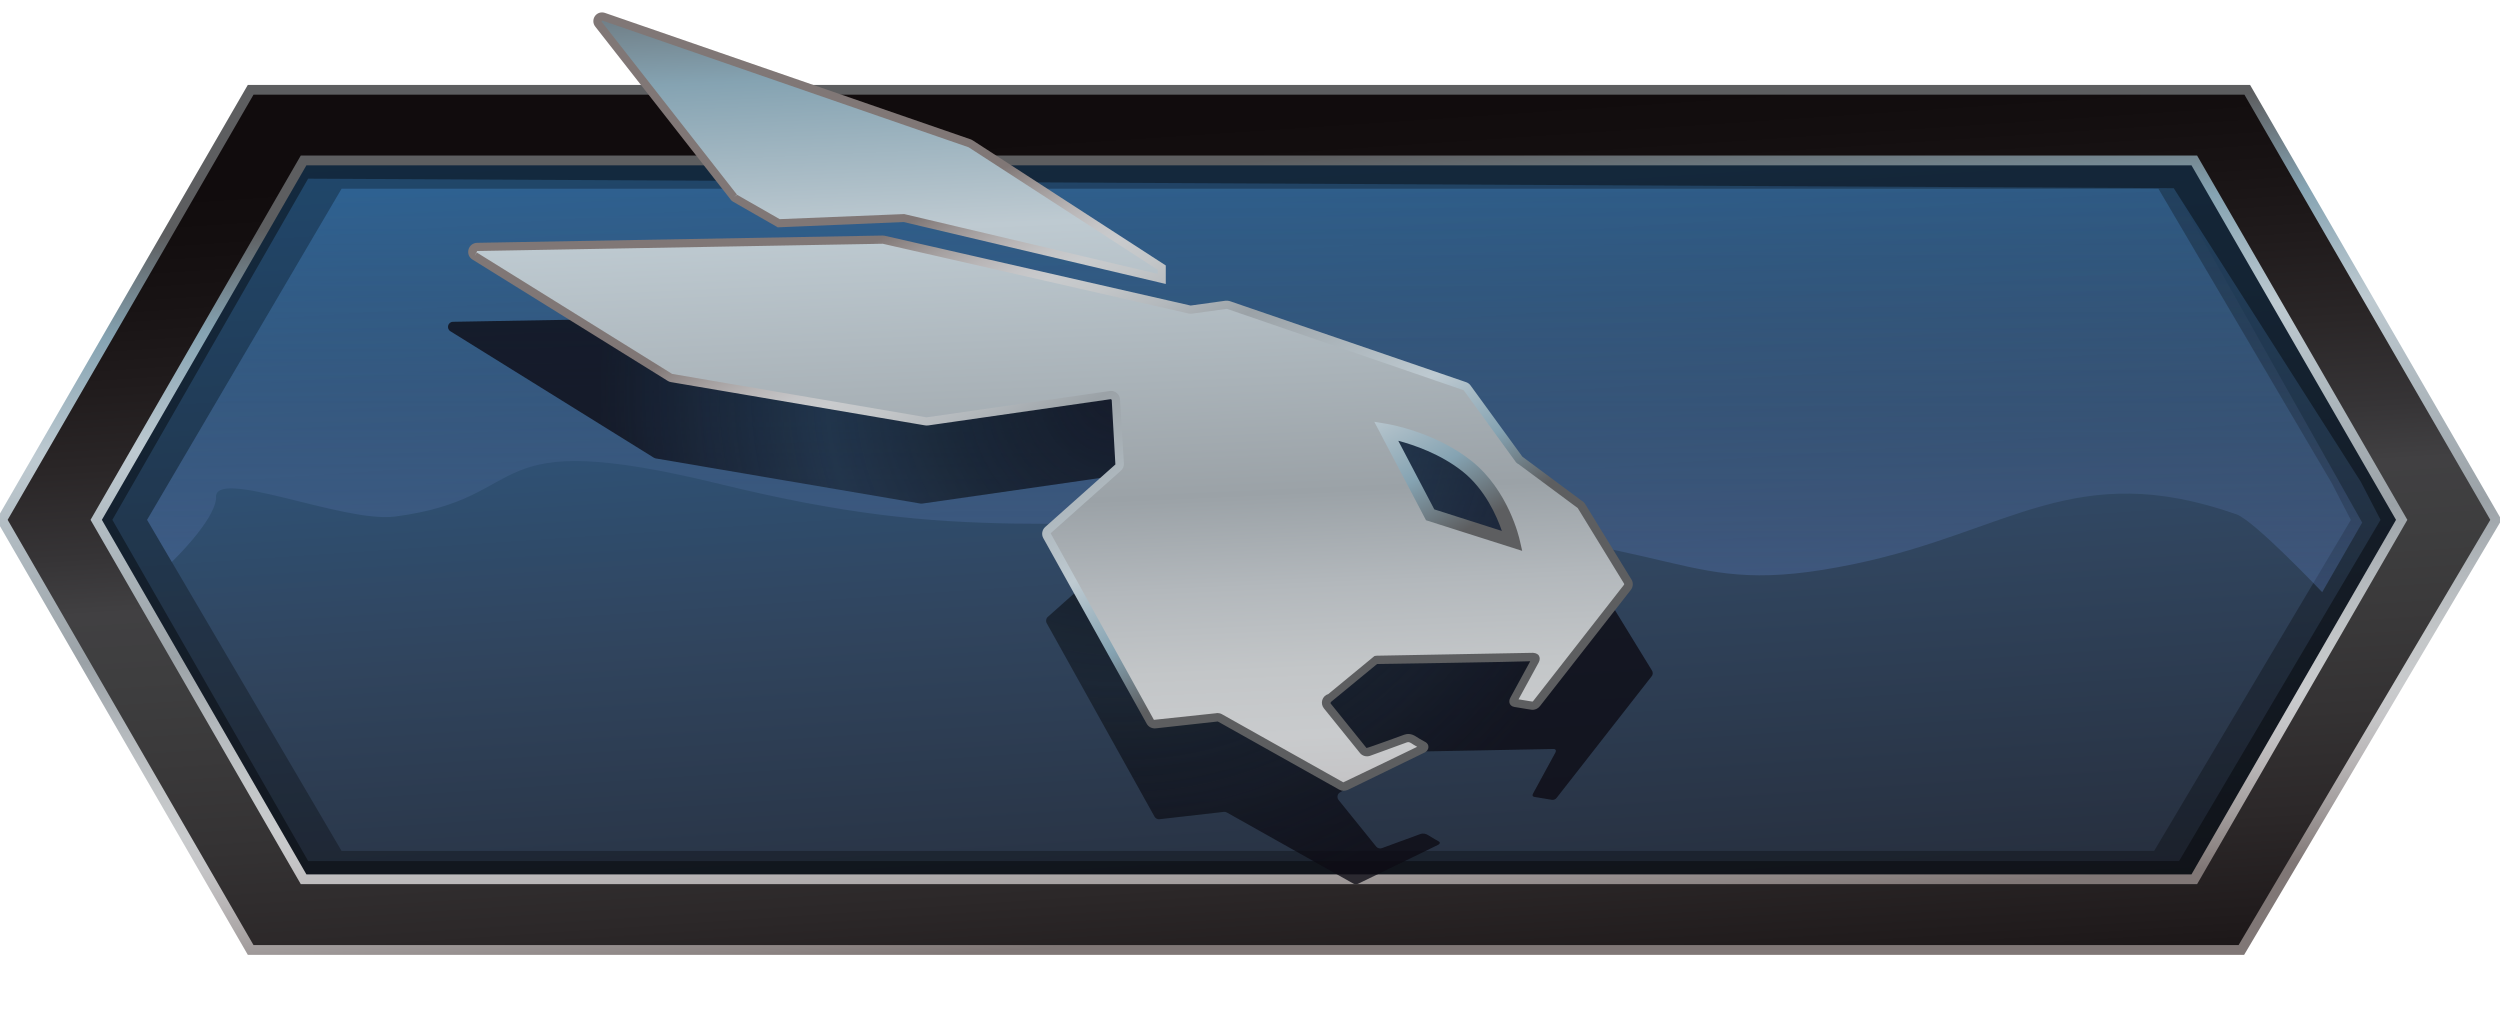
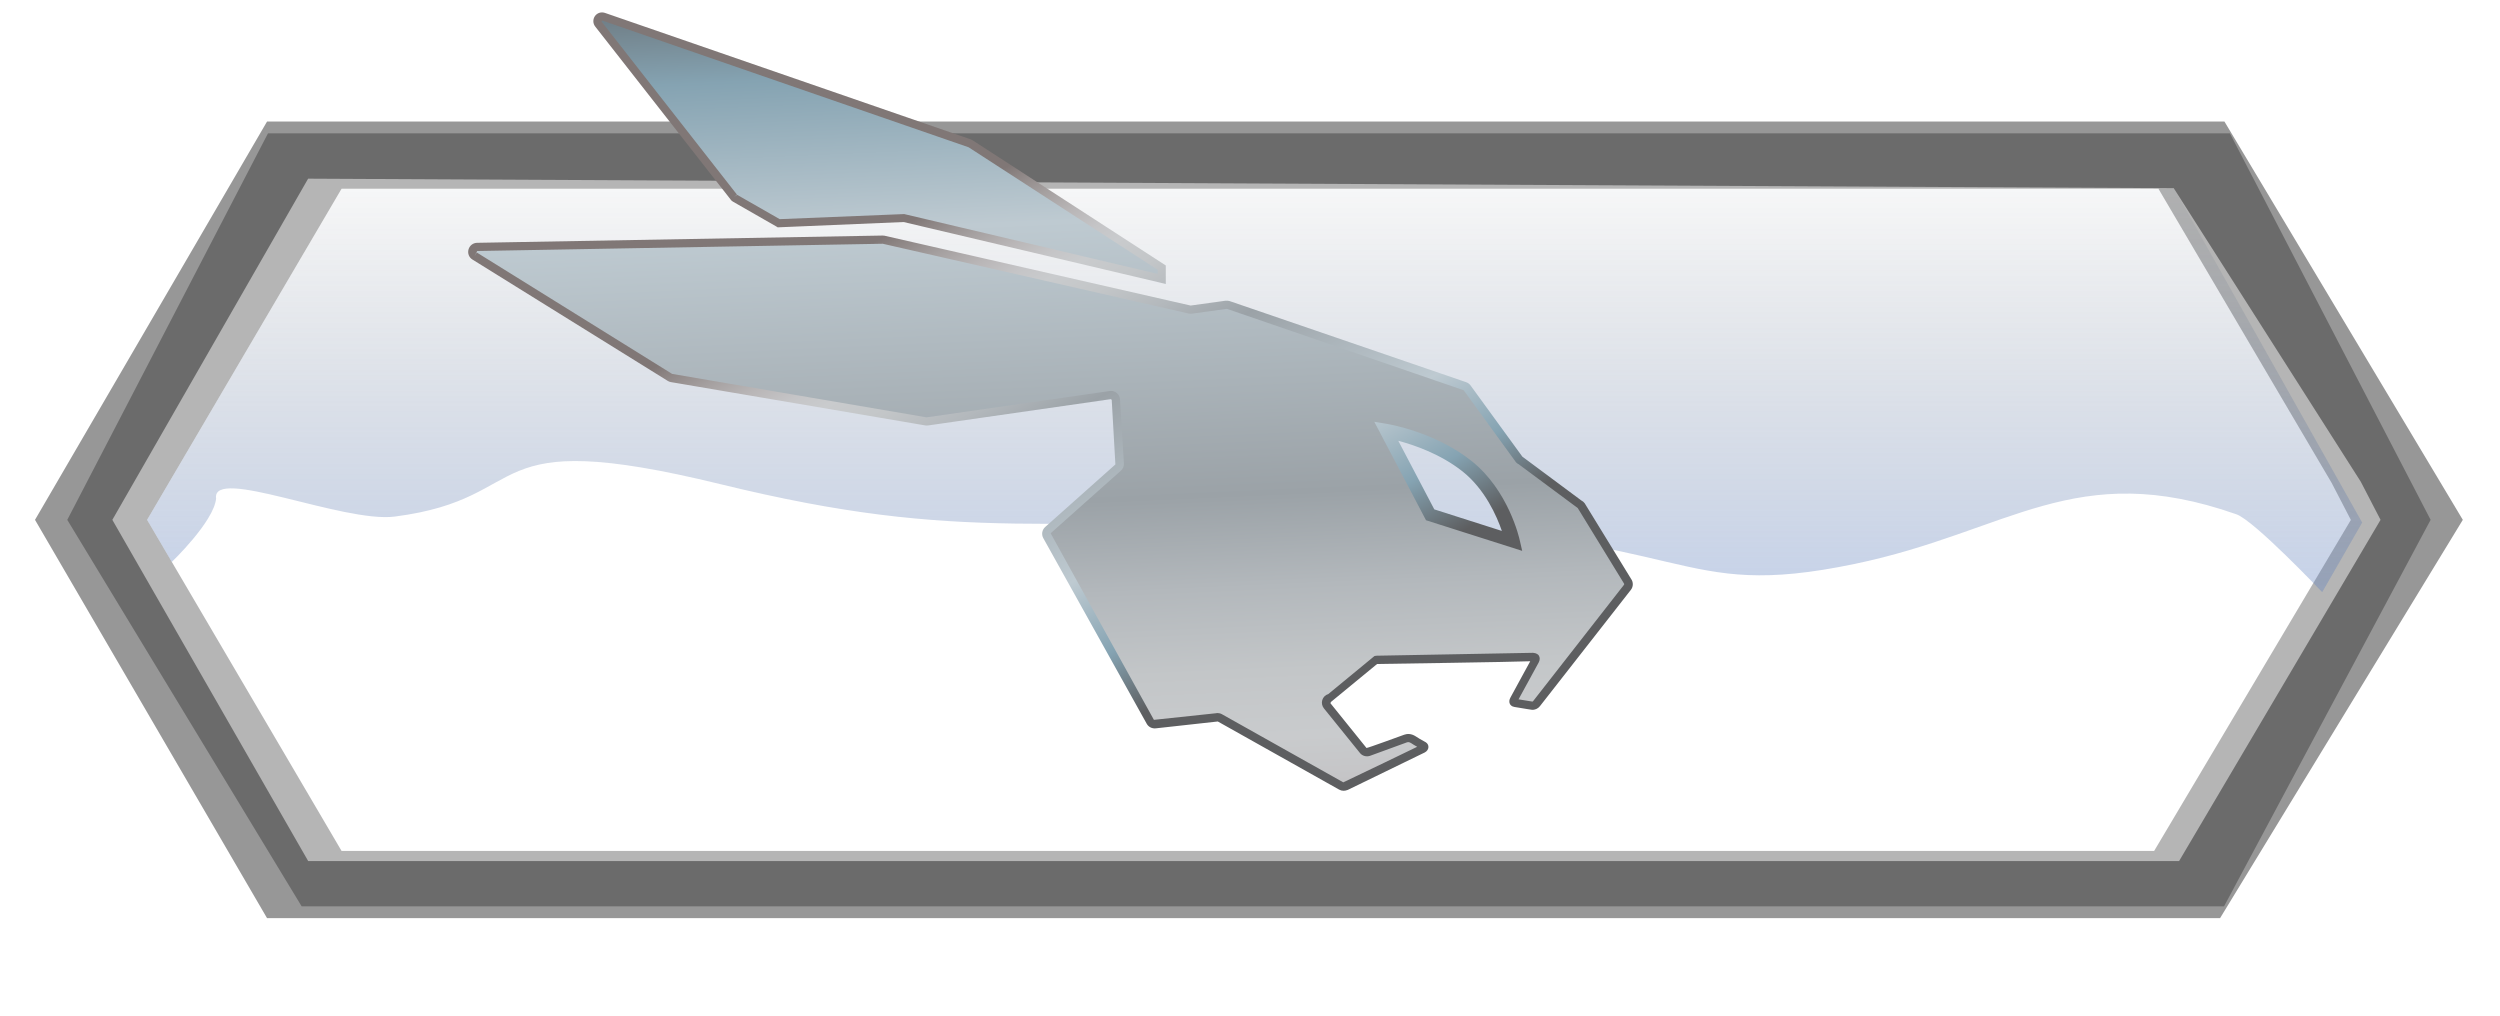
<svg xmlns="http://www.w3.org/2000/svg" version="1.1" x="0px" y="0px" width="32px" height="13px" viewBox="0 0 32 13" enable-background="new 0 0 32 13" xml:space="preserve">
  <g id="Layer_4">
</g>
  <g id="Layer_1">
    <linearGradient id="SVGID_1_" gradientUnits="userSpaceOnUse" x1="15.361" y1="-2.592" x2="16.537" y2="14.784">
      <stop offset="0" style="stop-color:#1B75BC" />
      <stop offset="0.19" style="stop-color:#2D679C" />
      <stop offset="0.599" style="stop-color:#30445D" />
      <stop offset="0.994" style="stop-color:#202028" />
    </linearGradient>
-     <polygon fill="url(#SVGID_1_)" points="28.699,1.98 2.87,1.98 0.223,6.654 2.87,11.329 28.719,11.329 31.751,6.654  " />
    <path opacity="0.29" d="M28.543,1.707H3.43L0.861,6.654l3,4.947h24.607l2.644-4.947L28.543,1.707z M27.573,10.892H4.372   L1.883,6.654l2.489-4.238h23.256l2.217,3.765l0.246,0.474L27.573,10.892z" />
    <linearGradient id="SVGID_2_" gradientUnits="userSpaceOnUse" x1="16.06" y1="7.587" x2="16.06" y2="1.625">
      <stop offset="0" style="stop-color:#5C7FC0" />
      <stop offset="1" style="stop-color:#3D464F;stop-opacity:0" />
    </linearGradient>
    <path opacity="0.35" fill="url(#SVGID_2_)" d="M5.054,6.612c1.837-0.237,1.014-1.185,4.17-0.414c3.157,0.771,4.116,0.4,8.311,0.517   c4.196,0.117,3.872,0.989,6.206,0.503c1.98-0.412,2.819-1.36,4.885-0.635c0.229,0.08,1.098,0.997,1.098,0.997l0.512-0.891   l-2.406-4.272H4.372L1.883,6.654l0.316,0.539c0,0,0.537-0.514,0.567-0.811C2.705,5.961,4.39,6.697,5.054,6.612z" />
    <path opacity="0.41" d="M28.473,1.556H3.418l-2.97,5.098l2.97,5.098h24.999l3.107-5.098L28.473,1.556z M27.892,11.022H3.945   L1.438,6.654l2.506-4.367l23.88,0.122l2.394,3.757l0.253,0.488L27.892,11.022z" />
    <linearGradient id="SVGID_3_" gradientUnits="userSpaceOnUse" x1="16.387" y1="12.489" x2="15.674" y2="2.093">
      <stop offset="0.054" style="stop-color:#807776" />
      <stop offset="0.074" style="stop-color:#8C8483" />
      <stop offset="0.126" style="stop-color:#A5A0A0" />
      <stop offset="0.176" style="stop-color:#B9B6B7" />
      <stop offset="0.222" style="stop-color:#C5C5C7" />
      <stop offset="0.26" style="stop-color:#C9CBCD" />
      <stop offset="0.321" style="stop-color:#C3C6C8" />
      <stop offset="0.398" style="stop-color:#B3B8BC" />
      <stop offset="0.483" style="stop-color:#9BA2A7" />
      <stop offset="0.74" style="stop-color:#BECAD1" />
      <stop offset="0.88" style="stop-color:#85A3B2" />
      <stop offset="1" style="stop-color:#5D5E60" />
    </linearGradient>
-     <path fill="url(#SVGID_3_)" d="M28.725,12.222H3.172l-3.219-5.568l3.219-5.567h25.629l3.219,5.568L28.725,12.222z M3.317,11.972   h25.266l3.148-5.319l-3.074-5.316H3.317L0.243,6.654L3.317,11.972z M28.196,11.442H3.778L1.015,6.654l2.763-4.788h24.418   l2.763,4.788L28.196,11.442z M3.922,11.192h24.129l2.618-4.538l-2.618-4.538H3.922L1.304,6.654L3.922,11.192z" />
    <g opacity="0.79">
      <radialGradient id="SVGID_4_" cx="14.334" cy="5.008" r="6.659" gradientUnits="userSpaceOnUse">
        <stop offset="0" style="stop-color:#0D0C16" />
        <stop offset="0.009" style="stop-color:#0D0C16;stop-opacity:0.992" />
        <stop offset="0.318" style="stop-color:#040406;stop-opacity:0.718" />
        <stop offset="0.564" style="stop-color:#000000;stop-opacity:0.5" />
        <stop offset="0.786" style="stop-color:#08080F;stop-opacity:0.755" />
        <stop offset="1" style="stop-color:#0C0B14" />
      </radialGradient>
-       <path fill-rule="evenodd" clip-rule="evenodd" fill="url(#SVGID_4_)" d="M21.143,8.579L20.524,7.57    C20.518,7.561,20.51,7.554,20.5,7.55l-0.783-0.58c-0.011-0.006-0.021-0.014-0.027-0.025l-0.684-0.941    c-0.008-0.013-0.02-0.023-0.035-0.028l-3.153-1.081c-0.01-0.003-0.02-0.004-0.03-0.003l-0.463,0.065    c-0.008,0.001-0.016,0.001-0.024-0.001l-4.081-0.931c-0.005-0.001-0.01-0.002-0.016-0.002L5.798,4.119    C5.733,4.12,5.71,4.206,5.765,4.24L8.37,5.859c0.007,0.004,0.015,0.007,0.024,0.009l3.39,0.578c0.007,0.001,0.014,0.001,0.02,0    l2.44-0.351c0.038-0.005,0.072,0.023,0.074,0.061l0.053,0.853c0.001,0.02-0.007,0.039-0.022,0.053l-0.937,0.834    c-0.023,0.02-0.029,0.054-0.014,0.081l1.38,2.476c0.013,0.023,0.038,0.036,0.064,0.033l0.823-0.094    c0.014-0.002,0.027,0.001,0.039,0.008l1.619,0.91c0.019,0.011,0.041,0.011,0.061,0.002c0,0,1.007-0.489,1.026-0.499    c0.02-0.011,0.027-0.029,0.009-0.041c-0.011-0.007-0.092-0.051-0.132-0.078c-0.031-0.021-0.068-0.032-0.107-0.018    c-0.039,0.014-0.494,0.181-0.494,0.181c-0.026,0.008-0.054,0-0.071-0.021l-0.481-0.596c-0.029-0.036-0.012-0.09,0.032-0.104    l0.614-0.507c0.005-0.002,0.01-0.002,0.016-0.003c0,0,2.052-0.037,2.087-0.039c0.035-0.001,0.038,0.024,0.025,0.048    c-0.011,0.02-0.215,0.394-0.283,0.519c-0.014,0.025-0.011,0.042,0.013,0.046c0.025,0.004,0.206,0.035,0.228,0.038    c0.022,0.002,0.045-0.006,0.061-0.028c0.017-0.021,1.213-1.552,1.213-1.552C21.16,8.635,21.16,8.603,21.143,8.579z" />
    </g>
    <linearGradient id="SVGID_5_" gradientUnits="userSpaceOnUse" x1="16.464" y1="13.751" x2="15.644" y2="1.553">
      <stop offset="0" style="stop-color:#130E0F" />
      <stop offset="0.095" style="stop-color:#201B1C" />
      <stop offset="0.204" style="stop-color:#2C2829" />
      <stop offset="0.308" style="stop-color:#343233" />
      <stop offset="0.406" style="stop-color:#3A393A" />
      <stop offset="0.494" style="stop-color:#3E3E3F" />
      <stop offset="0.564" style="stop-color:#414042" />
      <stop offset="0.624" style="stop-color:#363436" />
      <stop offset="0.716" style="stop-color:#2A2627" />
      <stop offset="0.803" style="stop-color:#201B1C" />
      <stop offset="0.882" style="stop-color:#181314" />
      <stop offset="0.95" style="stop-color:#130E0F" />
      <stop offset="1" style="stop-color:#110C0D" />
    </linearGradient>
-     <path fill="url(#SVGID_5_)" d="M28.729,1.212H3.245L0.098,6.654l3.147,5.443h25.409l3.222-5.443L28.729,1.212z M28.123,11.317H3.85   L1.159,6.654L3.85,1.991h24.273l2.691,4.663L28.123,11.317z" />
    <g>
      <g>
        <linearGradient id="SVGID_6_" gradientUnits="userSpaceOnUse" x1="13.792" y1="13.194" x2="13.173" y2="-0.799">
          <stop offset="0.054" style="stop-color:#807776" />
          <stop offset="0.074" style="stop-color:#8C8483" />
          <stop offset="0.126" style="stop-color:#A5A0A0" />
          <stop offset="0.176" style="stop-color:#B9B6B7" />
          <stop offset="0.222" style="stop-color:#C5C5C7" />
          <stop offset="0.26" style="stop-color:#C9CBCD" />
          <stop offset="0.321" style="stop-color:#C3C6C8" />
          <stop offset="0.398" style="stop-color:#B3B8BC" />
          <stop offset="0.483" style="stop-color:#9BA2A7" />
          <stop offset="0.74" style="stop-color:#BECAD1" />
          <stop offset="0.88" style="stop-color:#85A3B2" />
          <stop offset="1" style="stop-color:#5D5E60" />
        </linearGradient>
        <path fill-rule="evenodd" clip-rule="evenodd" fill="url(#SVGID_6_)" d="M20.833,7.441l-0.594-0.969     c-0.006-0.008-0.014-0.015-0.023-0.019l-0.751-0.557c-0.011-0.005-0.02-0.014-0.026-0.024l-0.657-0.903     c-0.008-0.013-0.019-0.022-0.034-0.027l-3.026-1.038c-0.009-0.003-0.019-0.004-0.029-0.003L15.25,3.963     c-0.008,0.001-0.015,0.001-0.023-0.001l-3.916-0.893c-0.005-0.001-0.01-0.002-0.015-0.002l-5.19,0.094     C6.044,3.162,6.022,3.244,6.075,3.277l2.5,1.554c0.007,0.004,0.015,0.007,0.023,0.009l3.253,0.554     c0.006,0.001,0.013,0.001,0.019,0l2.341-0.337c0.036-0.005,0.069,0.022,0.071,0.058l0.05,0.819     c0.001,0.019-0.007,0.038-0.021,0.051l-0.899,0.801c-0.022,0.02-0.027,0.052-0.013,0.077l1.324,2.376     c0.012,0.022,0.037,0.035,0.062,0.032l0.79-0.09c0.013-0.001,0.026,0.001,0.038,0.008l1.553,0.873     c0.018,0.01,0.04,0.011,0.058,0.002c0,0,0.966-0.469,0.985-0.479c0.019-0.01,0.026-0.028,0.009-0.039     c-0.01-0.006-0.088-0.049-0.127-0.074c-0.03-0.02-0.065-0.031-0.102-0.017c-0.037,0.013-0.474,0.173-0.474,0.173     c-0.025,0.008-0.052,0-0.068-0.02l-0.462-0.572c-0.028-0.035-0.012-0.087,0.031-0.099l0.589-0.486     c0.005-0.001,0.01-0.002,0.015-0.003c0,0,1.969-0.036,2.003-0.037c0.034-0.001,0.037,0.023,0.024,0.046     c-0.011,0.019-0.207,0.378-0.272,0.498c-0.013,0.024-0.011,0.04,0.013,0.044c0.024,0.004,0.198,0.034,0.219,0.036     c0.021,0.002,0.043-0.006,0.059-0.026c0.016-0.02,1.164-1.49,1.164-1.49C20.849,7.494,20.85,7.463,20.833,7.441z M18.324,6.563     l-0.523-0.996c0,0,0.54,0.087,0.958,0.418c0.418,0.331,0.54,0.889,0.54,0.889L18.324,6.563z" />
      </g>
      <linearGradient id="SVGID_7_" gradientUnits="userSpaceOnUse" x1="11.727" y1="2.336" x2="15.363" y2="8.717">
        <stop offset="0.054" style="stop-color:#807776" />
        <stop offset="0.074" style="stop-color:#8C8483" />
        <stop offset="0.126" style="stop-color:#A5A0A0" />
        <stop offset="0.176" style="stop-color:#B9B6B7" />
        <stop offset="0.222" style="stop-color:#C5C5C7" />
        <stop offset="0.26" style="stop-color:#C9CBCD" />
        <stop offset="0.321" style="stop-color:#C3C6C8" />
        <stop offset="0.398" style="stop-color:#B3B8BC" />
        <stop offset="0.483" style="stop-color:#9BA2A7" />
        <stop offset="0.74" style="stop-color:#BECAD1" />
        <stop offset="0.88" style="stop-color:#85A3B2" />
        <stop offset="1" style="stop-color:#5D5E60" />
      </linearGradient>
      <path fill="url(#SVGID_7_)" d="M17.198,10.122c-0.02,0-0.039-0.005-0.057-0.015l-1.553-0.872l-0.796,0.088    c-0.046,0.004-0.091-0.017-0.114-0.059l-1.324-2.376c-0.026-0.047-0.016-0.106,0.024-0.142l0.899-0.801L14.23,5.118l-0.011-0.009    l-2.341,0.337c-0.013,0.001-0.026,0.001-0.037-0.001L8.588,4.891C8.575,4.889,8.561,4.884,8.548,4.876L6.047,3.322    c-0.044-0.027-0.064-0.079-0.05-0.129c0.014-0.05,0.058-0.084,0.109-0.085l5.19-0.093c0.008,0,0.018,0.001,0.025,0.002    l3.919,0.894l0.448-0.062c0.018-0.001,0.035,0,0.052,0.005l3.027,1.038c0.026,0.009,0.048,0.027,0.062,0.05l0.657,0.903    l0.755,0.561c0.017,0.008,0.032,0.021,0.043,0.036l0.594,0.968c0.03,0.041,0.029,0.099-0.002,0.139c0,0-1.149,1.47-1.165,1.49    c-0.026,0.033-0.065,0.05-0.105,0.046c-0.015-0.001-0.105-0.017-0.167-0.027l-0.055-0.009c-0.037-0.006-0.052-0.028-0.058-0.04    c-0.011-0.024-0.009-0.051,0.008-0.081l0.141-0.259c0.045-0.083,0.088-0.162,0.112-0.205c-0.193,0.009-1.96,0.035-1.96,0.035    l-0.592,0.487l-0.005,0.016l0.461,0.572c0,0,0,0,0.001,0c0.019,0,0.446-0.157,0.483-0.17c0.034-0.012,0.087-0.018,0.149,0.023    c0.027,0.019,0.073,0.045,0.101,0.06c0.012,0.007,0.021,0.012,0.025,0.014c0.022,0.014,0.035,0.037,0.034,0.062    c-0.001,0.027-0.018,0.053-0.046,0.068c-0.02,0.01-0.888,0.432-0.987,0.48C17.232,10.118,17.215,10.122,17.198,10.122z     M15.584,9.127c0.019,0,0.039,0.005,0.057,0.015l1.553,0.872c0.29-0.137,0.791-0.38,0.946-0.455    c-0.027-0.015-0.057-0.033-0.076-0.046c-0.027-0.018-0.044-0.014-0.055-0.011c-0.038,0.014-0.474,0.173-0.474,0.173    c-0.046,0.015-0.097,0.001-0.127-0.036l-0.462-0.572c-0.024-0.03-0.032-0.07-0.021-0.106c0.011-0.037,0.04-0.066,0.077-0.077    l0.59-0.486c0.01-0.002,0.019-0.005,0.03-0.005c0.001,0,1.968-0.036,2.001-0.037c0.046,0.003,0.067,0.024,0.074,0.035    c0.016,0.025,0.015,0.058-0.002,0.089c-0.006,0.011-0.066,0.122-0.131,0.24l-0.127,0.232l0.016,0.002    c0.059,0.01,0.146,0.025,0.16,0.026c0.004,0,0.007,0,0.012-0.007c0.016-0.02,1.164-1.49,1.164-1.49V7.472l-0.594-0.969    l-0.755-0.56c-0.021-0.01-0.038-0.026-0.049-0.045l-0.656-0.903l-3.031-1.042l-0.449,0.062c-0.016,0.001-0.029,0.001-0.041-0.002    L11.299,3.12L6.108,3.213L6.075,3.277l0.028-0.045l2.5,1.554l3.257,0.556l2.345-0.337C14.235,5,14.268,5.008,14.293,5.029    c0.025,0.02,0.041,0.05,0.043,0.083l0.05,0.819c0.002,0.036-0.012,0.07-0.039,0.094l-0.899,0.801l1.322,2.388l0.799-0.085    C15.574,9.127,15.579,9.127,15.584,9.127z M19.484,7.051l-1.231-0.392l-0.662-1.26l0.158,0.026    c0.025,0.004,0.617,0.103,1.085,0.474c0.474,0.375,0.614,0.991,0.619,1.017L19.484,7.051z M18.359,6.52l0.865,0.276    c-0.065-0.189-0.215-0.533-0.505-0.763c-0.283-0.224-0.625-0.339-0.821-0.391L18.359,6.52z" />
      <g>
        <g>
          <linearGradient id="SVGID_8_" gradientUnits="userSpaceOnUse" x1="11.765" y1="13.284" x2="11.146" y2="-0.709">
            <stop offset="0.054" style="stop-color:#807776" />
            <stop offset="0.074" style="stop-color:#8C8483" />
            <stop offset="0.126" style="stop-color:#A5A0A0" />
            <stop offset="0.176" style="stop-color:#B9B6B7" />
            <stop offset="0.222" style="stop-color:#C5C5C7" />
            <stop offset="0.26" style="stop-color:#C9CBCD" />
            <stop offset="0.321" style="stop-color:#C3C6C8" />
            <stop offset="0.398" style="stop-color:#B3B8BC" />
            <stop offset="0.483" style="stop-color:#9BA2A7" />
            <stop offset="0.74" style="stop-color:#BECAD1" />
            <stop offset="0.88" style="stop-color:#85A3B2" />
            <stop offset="1" style="stop-color:#5D5E60" />
          </linearGradient>
          <path fill-rule="evenodd" clip-rule="evenodd" fill="url(#SVGID_8_)" d="M9.393,2.524C9.397,2.53,9.403,2.535,9.41,2.539      l0.557,0.318l1.603-0.066l3.301,0.779V3.426l-2.444-1.585c-0.004-0.003-0.008-0.005-0.013-0.006L7.726,0.215      C7.67,0.195,7.623,0.261,7.659,0.308L9.393,2.524z" />
        </g>
      </g>
      <linearGradient id="SVGID_9_" gradientUnits="userSpaceOnUse" x1="11.583" y1="2.418" x2="15.219" y2="8.799">
        <stop offset="0.054" style="stop-color:#807776" />
        <stop offset="0.074" style="stop-color:#8C8483" />
        <stop offset="0.126" style="stop-color:#A5A0A0" />
        <stop offset="0.176" style="stop-color:#B9B6B7" />
        <stop offset="0.222" style="stop-color:#C5C5C7" />
        <stop offset="0.26" style="stop-color:#C9CBCD" />
        <stop offset="0.321" style="stop-color:#C3C6C8" />
        <stop offset="0.398" style="stop-color:#B3B8BC" />
        <stop offset="0.483" style="stop-color:#9BA2A7" />
        <stop offset="0.74" style="stop-color:#BECAD1" />
        <stop offset="0.88" style="stop-color:#85A3B2" />
        <stop offset="1" style="stop-color:#5D5E60" />
      </linearGradient>
      <path fill="url(#SVGID_9_)" d="M14.922,3.635l-0.063-0.015l-3.293-0.778L9.954,2.91L9.942,2.902L9.385,2.583    C9.372,2.577,9.362,2.567,9.354,2.557L9.353,2.555L7.619,0.34C7.588,0.301,7.587,0.247,7.615,0.206    c0.029-0.041,0.08-0.057,0.128-0.041l4.688,1.621c0.008,0.003,0.015,0.007,0.022,0.012l2.469,1.6V3.635z M11.575,2.74l0.007,0.002    l3.237,0.764V3.454l-2.421-1.569L7.709,0.263L7.7,0.276l1.733,2.215l-0.04,0.032l0.043-0.029L9.98,2.805L11.575,2.74z" />
    </g>
  </g>
  <g id="Layer_3" display="none">
</g>
  <g id="guides" display="none">
</g>
</svg>